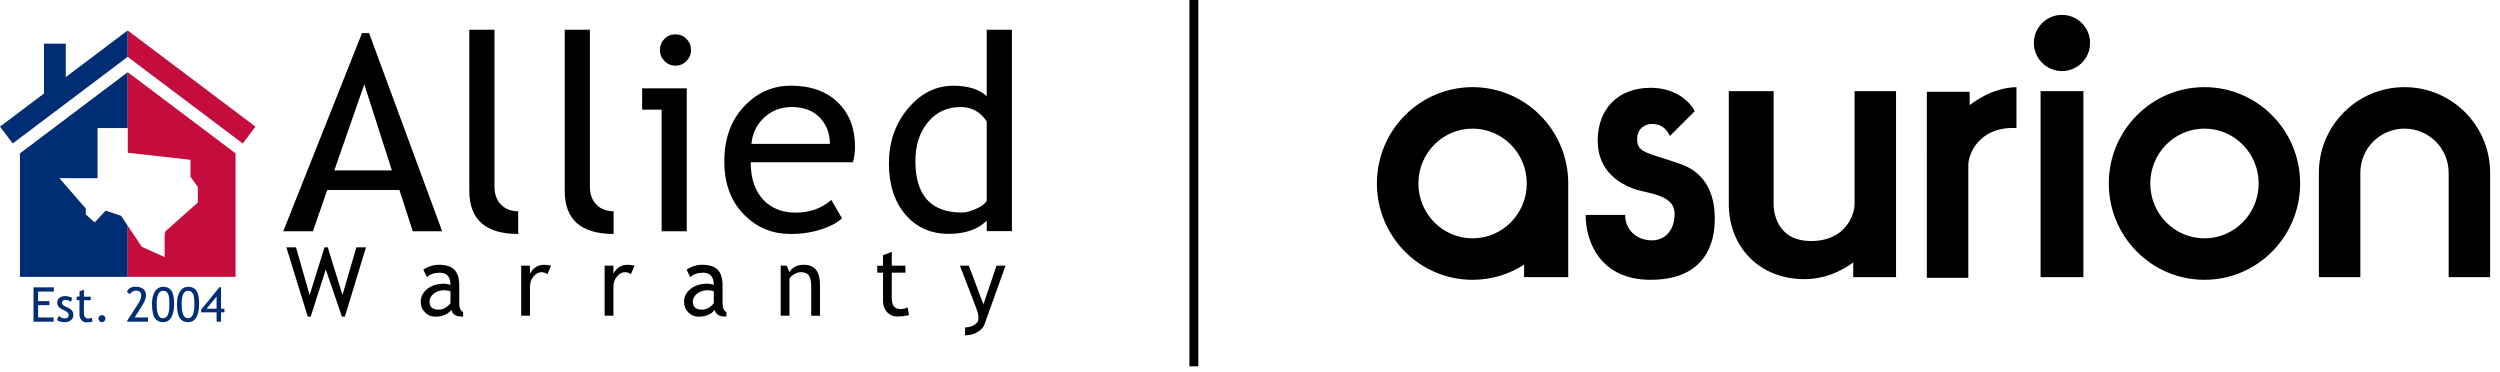
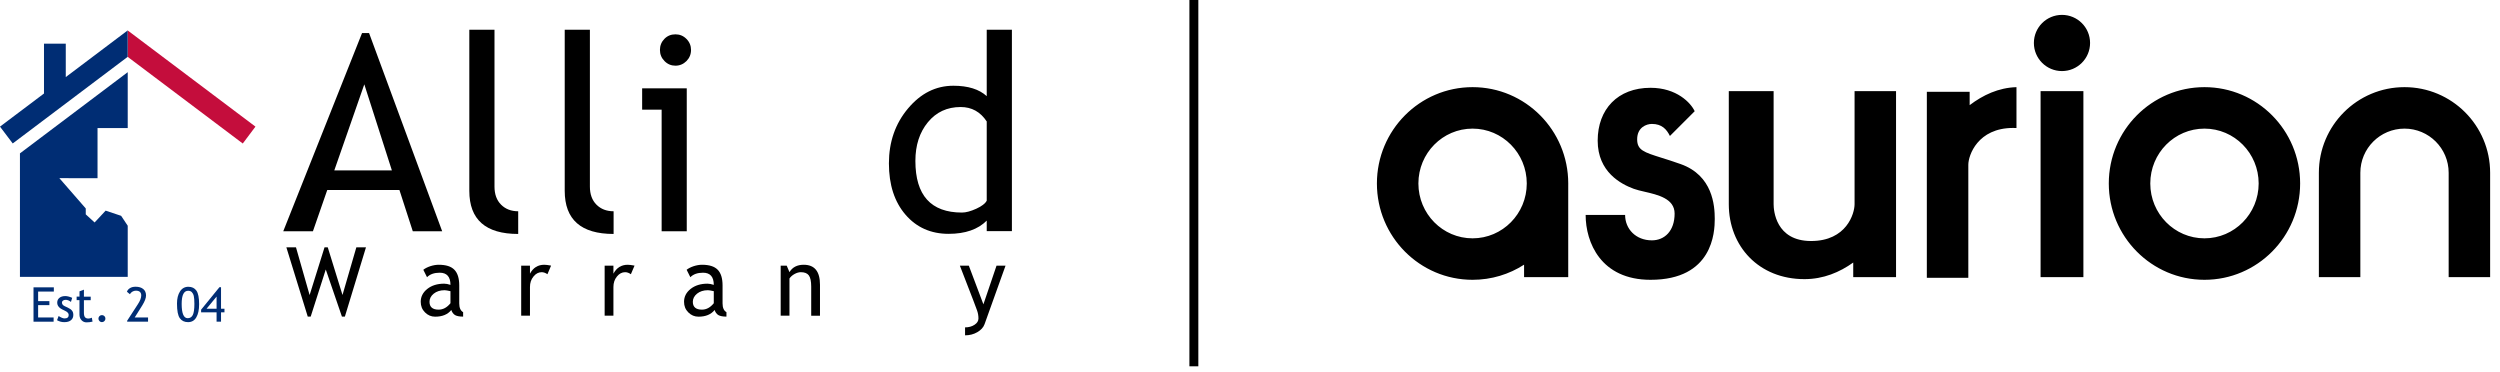
<svg xmlns="http://www.w3.org/2000/svg" width="168" height="25" viewBox="0 0 168 25" fill="none">
  <rect x="79.928" width="0.6" height="24.616" fill="black" />
  <path fill-rule="evenodd" clip-rule="evenodd" d="M138.565 4.776C139.608 4.776 140.453 3.931 140.453 2.888C140.453 1.845 139.608 1 138.565 1C137.522 1 136.677 1.845 136.677 2.888C136.677 3.931 137.522 4.776 138.565 4.776ZM140.004 6.125H137.127V18.623H140.004V6.125ZM148.14 18.803C151.691 18.803 154.569 15.905 154.569 12.329C154.569 8.754 151.691 5.856 148.14 5.856C144.59 5.856 141.711 8.754 141.711 12.329C141.711 15.905 144.59 18.803 148.14 18.803ZM148.14 16.016C150.151 16.016 151.782 14.366 151.782 12.329C151.782 10.293 150.151 8.643 148.14 8.643C146.129 8.643 144.499 10.293 144.499 12.329C144.499 14.366 146.129 16.016 148.14 16.016ZM105.386 12.329C105.386 12.371 105.386 12.412 105.385 12.453V18.623H102.418V17.786C101.419 18.43 100.231 18.803 98.957 18.803C95.406 18.803 92.528 15.905 92.528 12.329C92.528 8.754 95.406 5.856 98.957 5.856C102.508 5.856 105.386 8.754 105.386 12.329ZM98.957 16.016C100.968 16.016 102.599 14.365 102.599 12.329C102.599 10.293 100.968 8.643 98.957 8.643C96.946 8.643 95.316 10.293 95.316 12.329C95.316 14.365 96.946 16.016 98.957 16.016ZM106.555 14.442H109.207C109.207 15.386 109.927 16.151 111.006 16.151C111.86 16.151 112.534 15.521 112.534 14.352C112.534 13.35 111.417 13.091 110.513 12.883C110.241 12.82 109.989 12.762 109.792 12.689C108.938 12.374 107.364 11.565 107.364 9.452C107.364 7.339 108.713 5.9 110.916 5.9C112.678 5.9 113.628 6.919 113.883 7.474L112.219 9.137C111.995 8.688 111.68 8.328 111.006 8.328C110.646 8.328 110.017 8.553 110.017 9.362C110.017 10.087 110.467 10.229 111.654 10.602C112.013 10.714 112.438 10.848 112.939 11.026C115.097 11.79 115.232 13.813 115.232 14.712C115.232 15.611 115.097 18.803 110.916 18.803C107.571 18.803 106.555 16.286 106.555 14.442ZM116.175 6.125H119.187V13.723C119.187 14.128 119.322 16.196 121.705 16.196C124.088 16.196 124.627 14.352 124.627 13.723V6.125H127.414V14.577L127.414 14.578V18.623H124.537V17.642C123.63 18.29 122.544 18.758 121.255 18.758C118.198 18.758 116.175 16.555 116.175 13.723V6.125ZM132.361 7.066C133.248 6.393 134.295 5.892 135.507 5.857V8.604C135.435 8.6 135.36 8.598 135.283 8.598C132.9 8.598 132.271 10.441 132.271 11.071L132.271 18.669H129.483V10.216L129.484 10.216V6.17H132.361V7.066ZM155.828 11.61C155.828 8.432 158.404 5.856 161.582 5.856C164.761 5.856 167.337 8.432 167.337 11.61V18.623H164.55V11.61C164.55 9.971 163.221 8.643 161.582 8.643C159.944 8.643 158.615 9.971 158.615 11.61V18.623H155.828V11.61Z" fill="black" />
  <path d="M2.562 19.593V20.236H3.319V20.505H2.562V21.334H3.603V21.618H2.252V19.309H3.618V19.593H2.562Z" fill="#002D74" />
  <path d="M3.833 21.519L3.939 21.236C4.106 21.345 4.238 21.398 4.341 21.398C4.522 21.398 4.617 21.319 4.617 21.164C4.617 21.054 4.53 20.956 4.352 20.876C4.216 20.812 4.125 20.766 4.076 20.732C4.026 20.698 3.989 20.664 3.951 20.622C3.917 20.581 3.89 20.535 3.871 20.49C3.856 20.445 3.845 20.392 3.845 20.339C3.845 20.199 3.894 20.093 3.996 20.013C4.095 19.934 4.227 19.896 4.39 19.896C4.511 19.896 4.666 19.934 4.851 20.013L4.768 20.29C4.651 20.195 4.534 20.149 4.412 20.149C4.341 20.149 4.28 20.165 4.235 20.199C4.185 20.233 4.163 20.274 4.163 20.327C4.163 20.437 4.223 20.517 4.344 20.573L4.556 20.672C4.685 20.732 4.783 20.8 4.84 20.876C4.901 20.952 4.927 21.05 4.927 21.164C4.927 21.315 4.874 21.432 4.768 21.519C4.662 21.606 4.518 21.648 4.329 21.648C4.151 21.652 3.989 21.606 3.833 21.519Z" fill="#002D74" />
  <path d="M5.343 20.168H5.15V19.93H5.343V19.578L5.639 19.465V19.934H6.096V20.172H5.639V21.012C5.639 21.152 5.661 21.255 5.71 21.315C5.76 21.376 5.835 21.406 5.938 21.406C6.013 21.406 6.093 21.387 6.172 21.349L6.218 21.614C6.093 21.644 5.96 21.663 5.813 21.663C5.68 21.663 5.57 21.614 5.476 21.516C5.385 21.417 5.34 21.292 5.34 21.141V20.168H5.343Z" fill="#002D74" />
  <path d="M6.85 21.175C6.914 21.175 6.971 21.198 7.016 21.243C7.062 21.288 7.084 21.345 7.084 21.41C7.084 21.474 7.062 21.531 7.016 21.576C6.971 21.622 6.914 21.648 6.85 21.648C6.785 21.648 6.729 21.625 6.683 21.576C6.638 21.531 6.615 21.474 6.615 21.41C6.615 21.345 6.638 21.288 6.683 21.243C6.729 21.198 6.785 21.175 6.85 21.175Z" fill="#002D74" />
  <path d="M8.545 21.618V21.553L9.264 20.445C9.415 20.214 9.491 20.017 9.491 19.854C9.491 19.642 9.37 19.533 9.131 19.533C9.048 19.533 8.969 19.555 8.893 19.601C8.817 19.646 8.764 19.703 8.73 19.771L8.53 19.605C8.564 19.502 8.636 19.419 8.738 19.359C8.84 19.298 8.965 19.268 9.113 19.268C9.332 19.268 9.502 19.321 9.627 19.423C9.752 19.525 9.813 19.669 9.813 19.858C9.813 20.032 9.729 20.248 9.567 20.513L9.052 21.334H9.949V21.618H8.545Z" fill="#002D74" />
-   <path d="M10.528 20.422C10.528 21.061 10.664 21.383 10.933 21.383C11.088 21.383 11.202 21.311 11.274 21.171C11.345 21.031 11.383 20.782 11.383 20.426C11.383 20.18 11.368 20.002 11.342 19.888C11.315 19.775 11.27 19.688 11.205 19.627C11.141 19.567 11.065 19.54 10.967 19.54C10.676 19.536 10.528 19.832 10.528 20.422ZM10.214 20.395C10.214 20.062 10.282 19.794 10.414 19.586C10.547 19.378 10.736 19.271 10.978 19.271C11.217 19.271 11.398 19.359 11.519 19.533C11.64 19.707 11.701 20.013 11.701 20.445C11.701 20.819 11.637 21.114 11.512 21.326C11.387 21.542 11.202 21.648 10.959 21.648C10.717 21.648 10.532 21.561 10.407 21.387C10.282 21.213 10.214 20.884 10.214 20.395Z" fill="#002D74" />
  <path d="M12.208 20.422C12.208 21.061 12.344 21.383 12.613 21.383C12.768 21.383 12.882 21.311 12.954 21.171C13.025 21.031 13.063 20.782 13.063 20.426C13.063 20.18 13.048 20.002 13.022 19.888C12.995 19.775 12.946 19.688 12.886 19.627C12.821 19.567 12.745 19.54 12.647 19.54C12.356 19.536 12.208 19.832 12.208 20.422ZM11.894 20.395C11.894 20.062 11.962 19.794 12.095 19.586C12.227 19.378 12.416 19.271 12.659 19.271C12.897 19.271 13.079 19.359 13.2 19.533C13.321 19.707 13.381 20.013 13.381 20.445C13.381 20.819 13.317 21.114 13.192 21.326C13.067 21.542 12.882 21.648 12.639 21.648C12.397 21.648 12.212 21.561 12.087 21.387C11.958 21.217 11.894 20.884 11.894 20.395Z" fill="#002D74" />
  <path d="M14.554 19.93L13.881 20.747H14.554V19.93ZM14.853 20.99V21.618H14.554V20.99H13.514V20.812L14.744 19.302H14.853V20.747H15.084V20.99H14.853Z" fill="#002D74" />
  <path d="M16.314 9.644L8.579 3.82V2.045L17.166 8.509L16.314 9.644Z" fill="#C40D3C" />
  <path d="M8.14 14.503L7.099 14.155L6.358 14.95L5.763 14.405V14.008L3.989 11.972L6.554 11.975V8.607H8.583V4.85L1.34 10.307V18.605H8.583V15.169L8.14 14.503Z" fill="#002D74" />
-   <path d="M8.583 4.85V8.607H8.587V10.265L12.799 10.738V11.877L13.294 12.57V13.61L11.107 15.555L11.065 15.813V17.277L9.529 16.585L8.583 15.169V18.605H15.83V10.307L8.583 4.85Z" fill="#C40D3C" />
  <path d="M4.42 5.179V2.935H2.956V6.284L0 8.509L0.855 9.64L8.579 3.82V2.045L4.42 5.179Z" fill="#002D74" />
  <path d="M24.481 5.667L22.464 11.453H26.335L24.481 5.667ZM27.739 15.54L26.842 12.77H21.991L21.029 15.54H19.035L24.329 2.223H24.802L29.714 15.54H27.739Z" fill="black" />
  <path d="M31.538 12.823V2H33.23V12.539C33.23 13.054 33.377 13.459 33.673 13.754C33.968 14.049 34.35 14.197 34.823 14.197V15.722C32.632 15.722 31.538 14.757 31.538 12.823Z" fill="black" />
  <path d="M37.949 12.823V2H39.641V12.539C39.641 13.054 39.788 13.459 40.083 13.754C40.379 14.049 40.761 14.197 41.234 14.197V15.722C39.043 15.722 37.949 14.757 37.949 12.823Z" fill="black" />
  <path d="M45.389 2.307C45.68 2.307 45.926 2.409 46.131 2.617C46.335 2.821 46.437 3.071 46.437 3.355C46.437 3.65 46.335 3.896 46.131 4.104C45.926 4.308 45.676 4.414 45.389 4.414C45.105 4.414 44.859 4.312 44.655 4.104C44.45 3.896 44.348 3.65 44.348 3.355C44.348 3.063 44.45 2.814 44.651 2.609C44.852 2.405 45.097 2.307 45.389 2.307ZM44.462 15.54V7.37H43.152V5.936H46.15V15.54H44.462Z" fill="black" />
-   <path d="M53.218 7.192C52.465 7.192 51.834 7.438 51.323 7.926C50.834 8.392 50.562 8.974 50.494 9.667H55.769C55.769 8.978 55.553 8.407 55.13 7.945C54.66 7.442 54.025 7.192 53.218 7.192ZM57.317 10.905H50.448C50.448 12.028 50.755 12.891 51.364 13.497C51.905 14.023 52.598 14.288 53.446 14.288C54.414 14.288 55.22 14.004 55.867 13.436L56.579 14.666C56.318 14.927 55.917 15.158 55.379 15.347C54.702 15.597 53.949 15.722 53.12 15.722C51.92 15.722 50.906 15.313 50.07 14.492C49.139 13.588 48.674 12.377 48.674 10.851C48.674 9.266 49.15 7.994 50.108 7.041C50.963 6.185 51.974 5.758 53.143 5.758C54.501 5.758 55.565 6.144 56.337 6.916C57.082 7.658 57.457 8.641 57.457 9.868C57.453 10.242 57.408 10.59 57.317 10.905Z" fill="black" />
  <path d="M66.308 8.161C65.881 7.514 65.298 7.192 64.556 7.192C63.648 7.192 62.914 7.533 62.354 8.214C61.794 8.895 61.514 9.762 61.514 10.814C61.514 13.126 62.558 14.284 64.643 14.284C64.912 14.284 65.23 14.197 65.605 14.027C65.979 13.856 66.214 13.675 66.308 13.485V8.161ZM66.308 15.533V14.825C65.722 15.415 64.867 15.714 63.746 15.714C62.554 15.714 61.586 15.283 60.848 14.424C60.106 13.561 59.735 12.414 59.735 10.98C59.735 9.538 60.163 8.308 61.018 7.29C61.873 6.272 62.887 5.762 64.068 5.762C65.052 5.762 65.801 5.996 66.308 6.462V2H68V15.533H66.308Z" fill="black" />
  <path d="M23.175 21.277H22.978L21.892 18.11L20.878 21.277H20.681L19.243 16.619H19.89L20.806 19.828L21.809 16.619H22.025L23.016 19.824L23.947 16.619H24.594L23.175 21.277Z" fill="black" />
  <path d="M30.271 19.567C30.085 19.525 29.953 19.502 29.877 19.502C29.578 19.502 29.336 19.582 29.147 19.733C28.957 19.888 28.863 20.07 28.863 20.282C28.863 20.63 29.067 20.808 29.476 20.808C29.775 20.808 30.04 20.664 30.271 20.377V19.567ZM30.327 20.831C30.089 21.13 29.729 21.281 29.241 21.281C28.98 21.281 28.753 21.186 28.56 20.993C28.367 20.8 28.273 20.566 28.273 20.278C28.273 19.938 28.42 19.65 28.715 19.415C29.01 19.181 29.389 19.063 29.847 19.063C29.972 19.063 30.112 19.09 30.271 19.143C30.271 18.598 30.028 18.326 29.548 18.326C29.177 18.326 28.893 18.428 28.696 18.628L28.447 18.129C28.56 18.038 28.715 17.958 28.912 17.89C29.109 17.826 29.298 17.792 29.48 17.792C29.964 17.792 30.316 17.902 30.532 18.125C30.751 18.348 30.861 18.7 30.861 19.181V20.388C30.861 20.683 30.948 20.88 31.122 20.978V21.277C30.88 21.277 30.702 21.243 30.581 21.175C30.464 21.103 30.38 20.99 30.327 20.831Z" fill="black" />
  <path d="M36.787 18.428C36.658 18.337 36.53 18.291 36.397 18.291C36.189 18.291 36.004 18.39 35.849 18.583C35.69 18.776 35.614 19.01 35.614 19.287V21.213H35.024V17.852H35.614V18.39C35.83 17.989 36.151 17.792 36.575 17.792C36.681 17.792 36.833 17.811 37.033 17.849L36.787 18.428Z" fill="black" />
  <path d="M42.395 18.428C42.267 18.337 42.138 18.291 42.006 18.291C41.797 18.291 41.612 18.39 41.457 18.583C41.298 18.776 41.222 19.01 41.222 19.287V21.213H40.632V17.852H41.222V18.39C41.438 17.989 41.76 17.792 42.184 17.792C42.289 17.792 42.441 17.811 42.641 17.849L42.395 18.428Z" fill="black" />
  <path d="M47.966 19.567C47.781 19.525 47.648 19.502 47.572 19.502C47.273 19.502 47.031 19.582 46.842 19.733C46.653 19.888 46.558 20.07 46.558 20.282C46.558 20.63 46.763 20.808 47.171 20.808C47.47 20.808 47.735 20.664 47.966 20.377V19.567ZM48.023 20.831C47.784 21.13 47.425 21.281 46.937 21.281C46.675 21.281 46.448 21.186 46.255 20.993C46.062 20.8 45.968 20.566 45.968 20.278C45.968 19.938 46.115 19.65 46.41 19.415C46.706 19.181 47.084 19.063 47.542 19.063C47.667 19.063 47.807 19.09 47.966 19.143C47.966 18.598 47.724 18.326 47.243 18.326C46.872 18.326 46.588 18.428 46.392 18.628L46.142 18.129C46.255 18.038 46.41 17.958 46.607 17.89C46.804 17.826 46.993 17.792 47.175 17.792C47.659 17.792 48.011 17.902 48.227 18.125C48.447 18.348 48.556 18.7 48.556 19.181V20.388C48.556 20.683 48.643 20.88 48.817 20.978V21.277C48.575 21.277 48.397 21.243 48.276 21.175C48.159 21.103 48.072 20.99 48.023 20.831Z" fill="black" />
  <path d="M54.513 21.217V19.26C54.513 18.904 54.46 18.651 54.354 18.507C54.248 18.363 54.07 18.291 53.816 18.291C53.68 18.291 53.54 18.333 53.393 18.413C53.245 18.496 53.132 18.594 53.052 18.715V21.213H52.462V17.852H52.867L53.052 18.288C53.249 17.958 53.567 17.792 54.009 17.792C54.74 17.792 55.103 18.238 55.103 19.135V21.217H54.513Z" fill="black" />
-   <path d="M59.338 18.325H58.952V17.856H59.338V17.152L59.928 16.921V17.852H60.844V18.322H59.928V19.991C59.928 20.274 59.977 20.475 60.072 20.592C60.166 20.709 60.318 20.77 60.526 20.77C60.677 20.77 60.836 20.732 60.995 20.653L61.082 21.175C60.836 21.239 60.568 21.27 60.276 21.27C60.011 21.27 59.792 21.171 59.61 20.974C59.429 20.778 59.338 20.528 59.338 20.225V18.325Z" fill="black" />
  <path d="M66.161 21.788C66.085 22 65.922 22.178 65.676 22.322C65.43 22.465 65.154 22.534 64.852 22.534V22C65.097 22 65.309 21.943 65.487 21.826C65.665 21.709 65.752 21.569 65.752 21.402C65.752 21.217 65.722 21.039 65.657 20.857C65.593 20.679 65.51 20.456 65.408 20.191L64.503 17.852H65.105L66.085 20.452L66.967 17.852H67.572L66.161 21.788Z" fill="black" />
</svg>